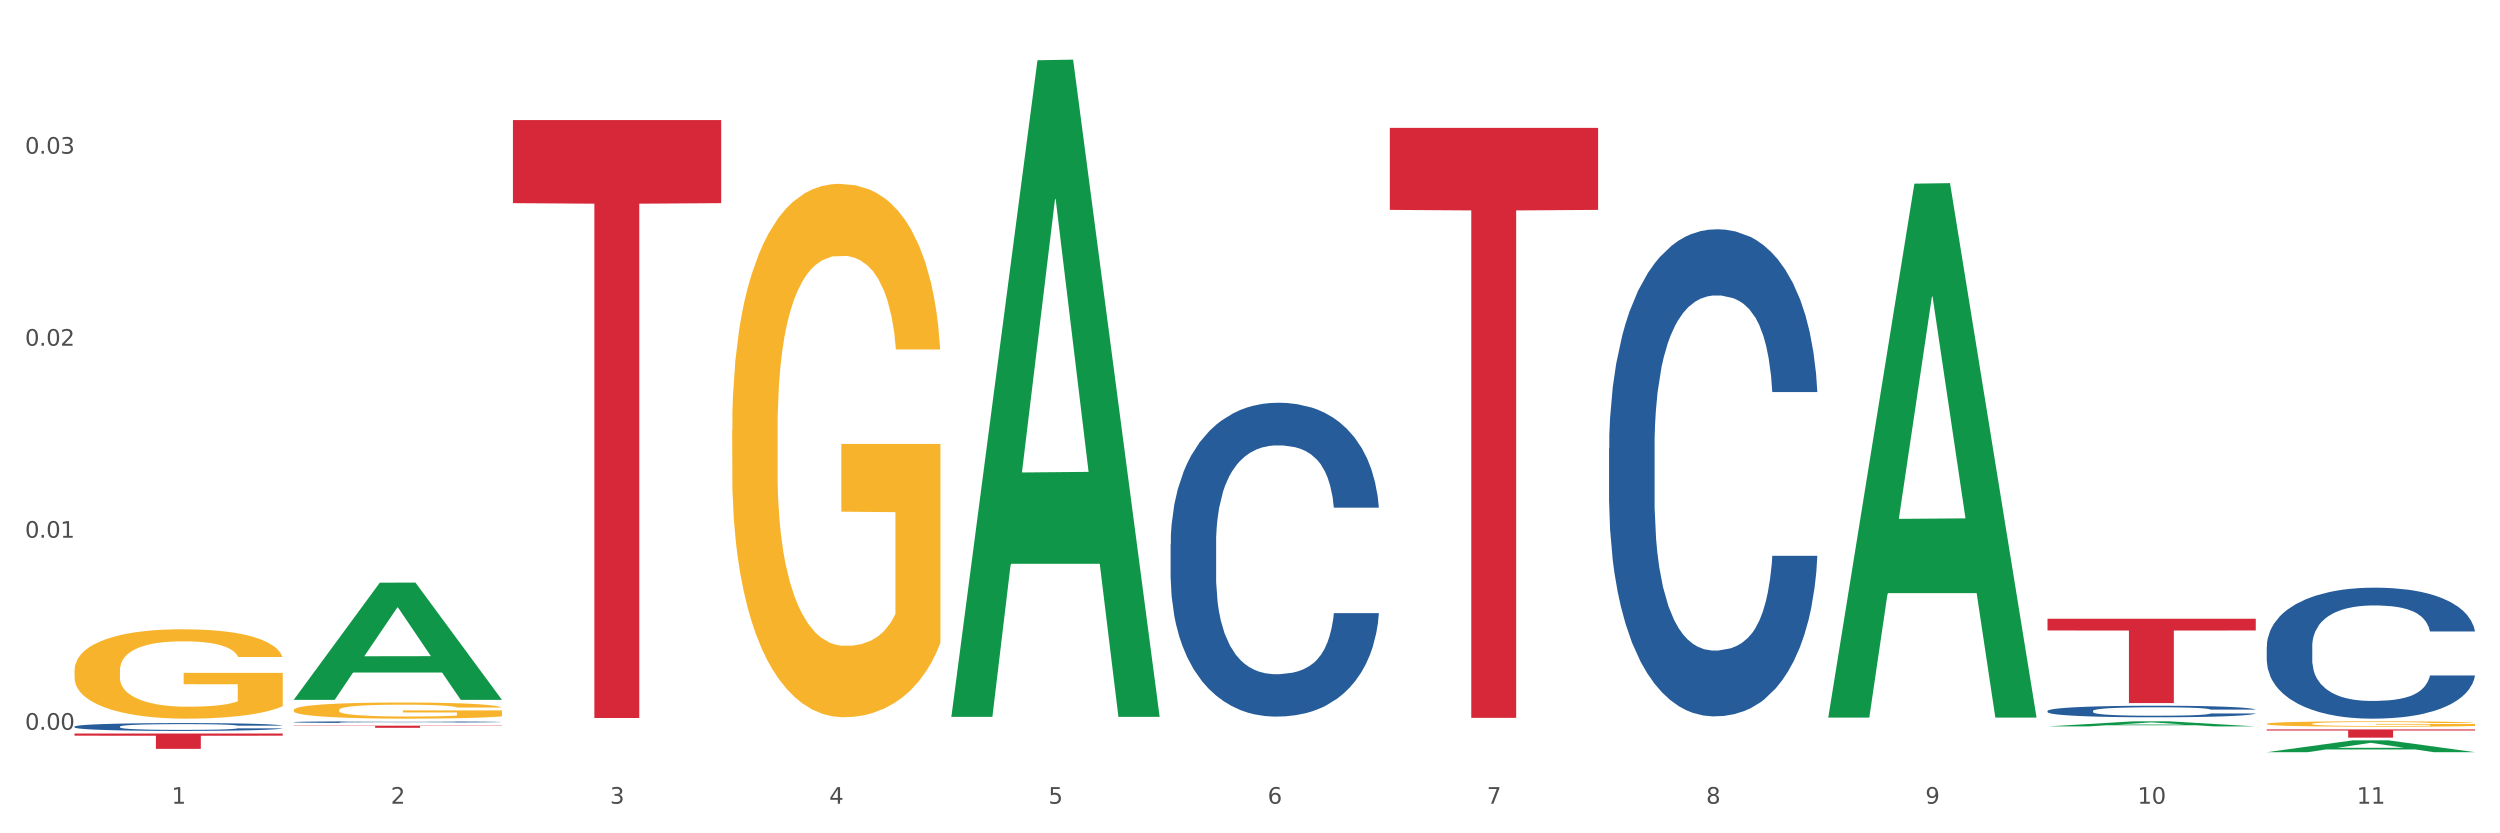
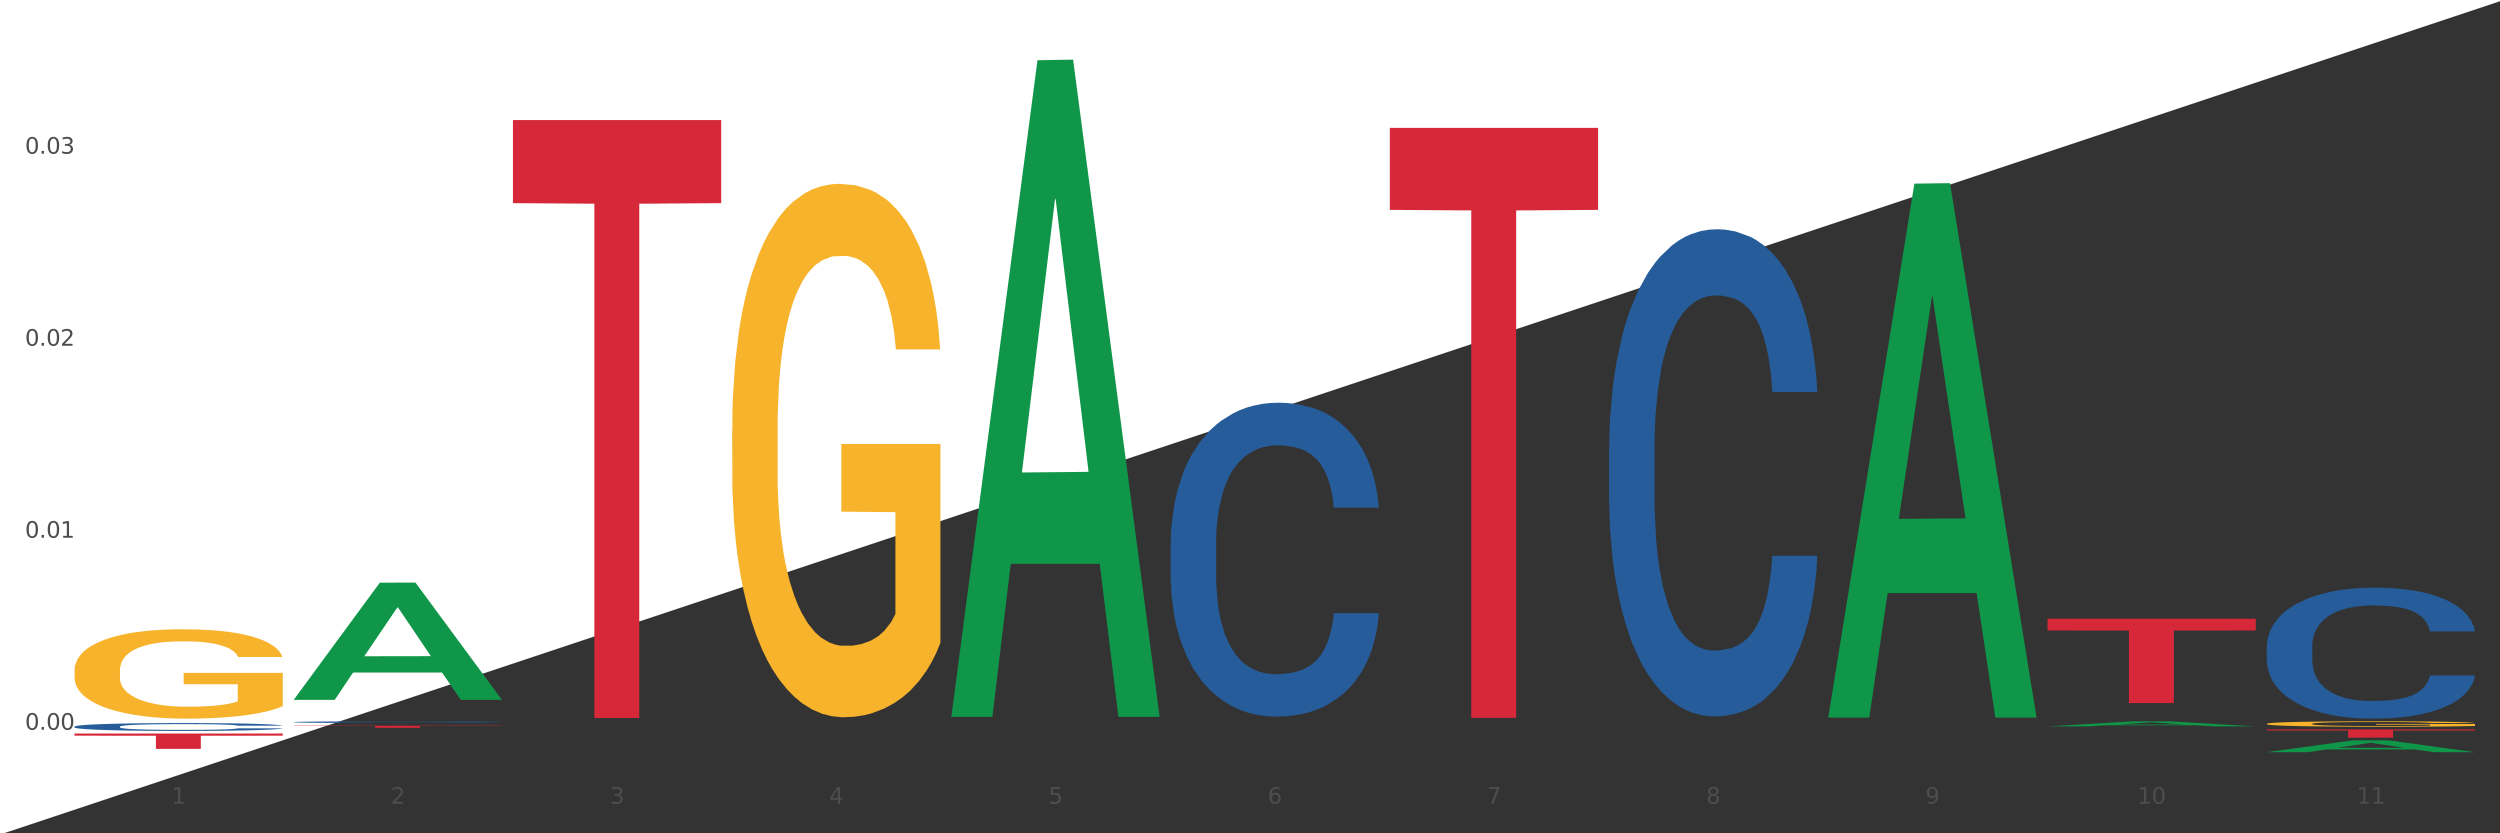
<svg xmlns="http://www.w3.org/2000/svg" xmlns:xlink="http://www.w3.org/1999/xlink" width="1080pt" height="360pt" viewBox="0 0 1080 360" version="1.1">
  <rect x="0" y="0" width="1080" height="360" fill="#333333" stroke="none" />
  <defs>
    <style type="text/css">*{stroke-linejoin: round; stroke-linecap: butt}</style>
  </defs>
  <g id="figure_1">
    <g id="patch_1">
-       <path d="M 0 360  L 1080 360  L 1080 0  L 0 0  z " style="fill: #ffffff; stroke: #ffffff; stroke-linejoin: miter" />
+       <path d="M 0 360  L 1080 0  L 0 0  z " style="fill: #ffffff; stroke: #ffffff; stroke-linejoin: miter" />
    </g>
    <g id="axes_1">
      <g id="matplotlib.axis_1">
        <g id="xtick_1">
          <g id="text_1">
            <g style="fill: #4d4d4d" transform="translate(74.106 347.204) scale(0.096 -0.096)">
              <defs>
                <path id="DejaVuSans-31" d="M 794 531  L 1825 531  L 1825 4091  L 703 3866  L 703 4441  L 1819 4666  L 2450 4666  L 2450 531  L 3481 531  L 3481 0  L 794 0  L 794 531  z " transform="scale(0.016)" />
              </defs>
              <use xlink:href="#DejaVuSans-31" />
            </g>
          </g>
        </g>
        <g id="xtick_2">
          <g id="text_2">
            <g style="fill: #4d4d4d" transform="translate(168.812 347.204) scale(0.096 -0.096)">
              <defs>
                <path id="DejaVuSans-32" d="M 1228 531  L 3431 531  L 3431 0  L 469 0  L 469 531  Q 828 903 1448 1529  Q 2069 2156 2228 2338  Q 2531 2678 2651 2914  Q 2772 3150 2772 3378  Q 2772 3750 2511 3984  Q 2250 4219 1831 4219  Q 1534 4219 1204 4116  Q 875 4013 500 3803  L 500 4441  Q 881 4594 1212 4672  Q 1544 4750 1819 4750  Q 2544 4750 2975 4387  Q 3406 4025 3406 3419  Q 3406 3131 3298 2873  Q 3191 2616 2906 2266  Q 2828 2175 2409 1742  Q 1991 1309 1228 531  z " transform="scale(0.016)" />
              </defs>
              <use xlink:href="#DejaVuSans-32" />
            </g>
          </g>
        </g>
        <g id="xtick_3">
          <g id="text_3">
            <g style="fill: #4d4d4d" transform="translate(263.517 347.204) scale(0.096 -0.096)">
              <defs>
                <path id="DejaVuSans-33" d="M 2597 2516  Q 3050 2419 3304 2112  Q 3559 1806 3559 1356  Q 3559 666 3084 287  Q 2609 -91 1734 -91  Q 1441 -91 1130 -33  Q 819 25 488 141  L 488 750  Q 750 597 1062 519  Q 1375 441 1716 441  Q 2309 441 2620 675  Q 2931 909 2931 1356  Q 2931 1769 2642 2001  Q 2353 2234 1838 2234  L 1294 2234  L 1294 2753  L 1863 2753  Q 2328 2753 2575 2939  Q 2822 3125 2822 3475  Q 2822 3834 2567 4026  Q 2313 4219 1838 4219  Q 1578 4219 1281 4162  Q 984 4106 628 3988  L 628 4550  Q 988 4650 1302 4700  Q 1616 4750 1894 4750  Q 2613 4750 3031 4423  Q 3450 4097 3450 3541  Q 3450 3153 3228 2886  Q 3006 2619 2597 2516  z " transform="scale(0.016)" />
              </defs>
              <use xlink:href="#DejaVuSans-33" />
            </g>
          </g>
        </g>
        <g id="xtick_4">
          <g id="text_4">
            <g style="fill: #4d4d4d" transform="translate(358.223 347.204) scale(0.096 -0.096)">
              <defs>
                <path id="DejaVuSans-34" d="M 2419 4116  L 825 1625  L 2419 1625  L 2419 4116  z M 2253 4666  L 3047 4666  L 3047 1625  L 3713 1625  L 3713 1100  L 3047 1100  L 3047 0  L 2419 0  L 2419 1100  L 313 1100  L 313 1709  L 2253 4666  z " transform="scale(0.016)" />
              </defs>
              <use xlink:href="#DejaVuSans-34" />
            </g>
          </g>
        </g>
        <g id="xtick_5">
          <g id="text_5">
            <g style="fill: #4d4d4d" transform="translate(452.928 347.204) scale(0.096 -0.096)">
              <defs>
                <path id="DejaVuSans-35" d="M 691 4666  L 3169 4666  L 3169 4134  L 1269 4134  L 1269 2991  Q 1406 3038 1543 3061  Q 1681 3084 1819 3084  Q 2600 3084 3056 2656  Q 3513 2228 3513 1497  Q 3513 744 3044 326  Q 2575 -91 1722 -91  Q 1428 -91 1123 -41  Q 819 9 494 109  L 494 744  Q 775 591 1075 516  Q 1375 441 1709 441  Q 2250 441 2565 725  Q 2881 1009 2881 1497  Q 2881 1984 2565 2268  Q 2250 2553 1709 2553  Q 1456 2553 1204 2497  Q 953 2441 691 2322  L 691 4666  z " transform="scale(0.016)" />
              </defs>
              <use xlink:href="#DejaVuSans-35" />
            </g>
          </g>
        </g>
        <g id="xtick_6">
          <g id="text_6">
            <g style="fill: #4d4d4d" transform="translate(547.634 347.204) scale(0.096 -0.096)">
              <defs>
                <path id="DejaVuSans-36" d="M 2113 2584  Q 1688 2584 1439 2293  Q 1191 2003 1191 1497  Q 1191 994 1439 701  Q 1688 409 2113 409  Q 2538 409 2786 701  Q 3034 994 3034 1497  Q 3034 2003 2786 2293  Q 2538 2584 2113 2584  z M 3366 4563  L 3366 3988  Q 3128 4100 2886 4159  Q 2644 4219 2406 4219  Q 1781 4219 1451 3797  Q 1122 3375 1075 2522  Q 1259 2794 1537 2939  Q 1816 3084 2150 3084  Q 2853 3084 3261 2657  Q 3669 2231 3669 1497  Q 3669 778 3244 343  Q 2819 -91 2113 -91  Q 1303 -91 875 529  Q 447 1150 447 2328  Q 447 3434 972 4092  Q 1497 4750 2381 4750  Q 2619 4750 2861 4703  Q 3103 4656 3366 4563  z " transform="scale(0.016)" />
              </defs>
              <use xlink:href="#DejaVuSans-36" />
            </g>
          </g>
        </g>
        <g id="xtick_7">
          <g id="text_7">
            <g style="fill: #4d4d4d" transform="translate(642.339 347.204) scale(0.096 -0.096)">
              <defs>
                <path id="DejaVuSans-37" d="M 525 4666  L 3525 4666  L 3525 4397  L 1831 0  L 1172 0  L 2766 4134  L 525 4134  L 525 4666  z " transform="scale(0.016)" />
              </defs>
              <use xlink:href="#DejaVuSans-37" />
            </g>
          </g>
        </g>
        <g id="xtick_8">
          <g id="text_8">
            <g style="fill: #4d4d4d" transform="translate(737.044 347.204) scale(0.096 -0.096)">
              <defs>
                <path id="DejaVuSans-38" d="M 2034 2216  Q 1584 2216 1326 1975  Q 1069 1734 1069 1313  Q 1069 891 1326 650  Q 1584 409 2034 409  Q 2484 409 2743 651  Q 3003 894 3003 1313  Q 3003 1734 2745 1975  Q 2488 2216 2034 2216  z M 1403 2484  Q 997 2584 770 2862  Q 544 3141 544 3541  Q 544 4100 942 4425  Q 1341 4750 2034 4750  Q 2731 4750 3128 4425  Q 3525 4100 3525 3541  Q 3525 3141 3298 2862  Q 3072 2584 2669 2484  Q 3125 2378 3379 2068  Q 3634 1759 3634 1313  Q 3634 634 3220 271  Q 2806 -91 2034 -91  Q 1263 -91 848 271  Q 434 634 434 1313  Q 434 1759 690 2068  Q 947 2378 1403 2484  z M 1172 3481  Q 1172 3119 1398 2916  Q 1625 2713 2034 2713  Q 2441 2713 2670 2916  Q 2900 3119 2900 3481  Q 2900 3844 2670 4047  Q 2441 4250 2034 4250  Q 1625 4250 1398 4047  Q 1172 3844 1172 3481  z " transform="scale(0.016)" />
              </defs>
              <use xlink:href="#DejaVuSans-38" />
            </g>
          </g>
        </g>
        <g id="xtick_9">
          <g id="text_9">
            <g style="fill: #4d4d4d" transform="translate(831.75 347.204) scale(0.096 -0.096)">
              <defs>
                <path id="DejaVuSans-39" d="M 703 97  L 703 672  Q 941 559 1184 500  Q 1428 441 1663 441  Q 2288 441 2617 861  Q 2947 1281 2994 2138  Q 2813 1869 2534 1725  Q 2256 1581 1919 1581  Q 1219 1581 811 2004  Q 403 2428 403 3163  Q 403 3881 828 4315  Q 1253 4750 1959 4750  Q 2769 4750 3195 4129  Q 3622 3509 3622 2328  Q 3622 1225 3098 567  Q 2575 -91 1691 -91  Q 1453 -91 1209 -44  Q 966 3 703 97  z M 1959 2075  Q 2384 2075 2632 2365  Q 2881 2656 2881 3163  Q 2881 3666 2632 3958  Q 2384 4250 1959 4250  Q 1534 4250 1286 3958  Q 1038 3666 1038 3163  Q 1038 2656 1286 2365  Q 1534 2075 1959 2075  z " transform="scale(0.016)" />
              </defs>
              <use xlink:href="#DejaVuSans-39" />
            </g>
          </g>
        </g>
        <g id="xtick_10">
          <g id="text_10">
            <g style="fill: #4d4d4d" transform="translate(923.401 347.204) scale(0.096 -0.096)">
              <defs>
                <path id="DejaVuSans-30" d="M 2034 4250  Q 1547 4250 1301 3770  Q 1056 3291 1056 2328  Q 1056 1369 1301 889  Q 1547 409 2034 409  Q 2525 409 2770 889  Q 3016 1369 3016 2328  Q 3016 3291 2770 3770  Q 2525 4250 2034 4250  z M 2034 4750  Q 2819 4750 3233 4129  Q 3647 3509 3647 2328  Q 3647 1150 3233 529  Q 2819 -91 2034 -91  Q 1250 -91 836 529  Q 422 1150 422 2328  Q 422 3509 836 4129  Q 1250 4750 2034 4750  z " transform="scale(0.016)" />
              </defs>
              <use xlink:href="#DejaVuSans-31" />
              <use xlink:href="#DejaVuSans-30" transform="translate(63.623 0)" />
            </g>
          </g>
        </g>
        <g id="xtick_11">
          <g id="text_11">
            <g style="fill: #4d4d4d" transform="translate(1018.107 347.204) scale(0.096 -0.096)">
              <use xlink:href="#DejaVuSans-31" />
              <use xlink:href="#DejaVuSans-31" transform="translate(63.623 0)" />
            </g>
          </g>
        </g>
        <g id="xtick_12" />
        <g id="xtick_13" />
        <g id="xtick_14" />
        <g id="xtick_15" />
        <g id="xtick_16" />
        <g id="xtick_17" />
        <g id="xtick_18" />
        <g id="xtick_19" />
        <g id="xtick_20" />
        <g id="xtick_21" />
      </g>
      <g id="matplotlib.axis_2">
        <g id="ytick_1">
          <g id="text_12">
            <g style="fill: #4d4d4d" transform="translate(10.8 315.252) scale(0.096 -0.096)">
              <defs>
                <path id="DejaVuSans-2e" d="M 684 794  L 1344 794  L 1344 0  L 684 0  L 684 794  z " transform="scale(0.016)" />
              </defs>
              <use xlink:href="#DejaVuSans-30" />
              <use xlink:href="#DejaVuSans-2e" transform="translate(63.623 0)" />
              <use xlink:href="#DejaVuSans-30" transform="translate(95.41 0)" />
              <use xlink:href="#DejaVuSans-30" transform="translate(159.033 0)" />
            </g>
          </g>
        </g>
        <g id="ytick_2">
          <g id="text_13">
            <g style="fill: #4d4d4d" transform="translate(10.8 232.3) scale(0.096 -0.096)">
              <use xlink:href="#DejaVuSans-30" />
              <use xlink:href="#DejaVuSans-2e" transform="translate(63.623 0)" />
              <use xlink:href="#DejaVuSans-30" transform="translate(95.41 0)" />
              <use xlink:href="#DejaVuSans-31" transform="translate(159.033 0)" />
            </g>
          </g>
        </g>
        <g id="ytick_3">
          <g id="text_14">
            <g style="fill: #4d4d4d" transform="translate(10.8 149.348) scale(0.096 -0.096)">
              <use xlink:href="#DejaVuSans-30" />
              <use xlink:href="#DejaVuSans-2e" transform="translate(63.623 0)" />
              <use xlink:href="#DejaVuSans-30" transform="translate(95.41 0)" />
              <use xlink:href="#DejaVuSans-32" transform="translate(159.033 0)" />
            </g>
          </g>
        </g>
        <g id="ytick_4">
          <g id="text_15">
            <g style="fill: #4d4d4d" transform="translate(10.8 66.397) scale(0.096 -0.096)">
              <use xlink:href="#DejaVuSans-30" />
              <use xlink:href="#DejaVuSans-2e" transform="translate(63.623 0)" />
              <use xlink:href="#DejaVuSans-30" transform="translate(95.41 0)" />
              <use xlink:href="#DejaVuSans-33" transform="translate(159.033 0)" />
            </g>
          </g>
        </g>
        <g id="ytick_5" />
        <g id="ytick_6" />
        <g id="ytick_7" />
        <g id="ytick_8" />
      </g>
      <g id="PolyCollection_1">
        <path d="M 126.88 302.251  L 126.973 302.204  L 164.074 251.719  L 179.471 251.672  L 216.851 302.346  L 199.042 302.346  L 190.973 290.546  L 152.666 290.546  L 152.387 290.736  L 144.596 302.346  L 126.88 302.346  L 126.88 302.251  L 157.489 283.504  L 186.15 283.456  L 171.958 262.473  L 171.773 262.378  L 171.587 262.52  L 157.396 283.456  L 157.489 283.504  L 126.88 302.251  z " clip-path="url(#p7e69815b33)" style="fill: #109648" />
-         <path d="M 126.88 306.711  L 126.987 306.705  L 126.987 306.475  L 127.199 306.278  L 128.261 305.801  L 129.855 305.406  L 131.023 305.196  L 132.192 305.024  L 133.572 304.852  L 135.272 304.674  L 138.352 304.413  L 140.264 304.279  L 142.601 304.139  L 146.85 303.935  L 149.931 303.821  L 153.117 303.725  L 158.322 303.611  L 161.721 303.56  L 165.333 303.521  L 169.688 303.496  L 172.981 303.49  L 180.204 303.509  L 186.365 303.566  L 189.339 303.611  L 193.163 303.687  L 195.181 303.738  L 198.474 303.84  L 201.873 303.973  L 204.21 304.088  L 207.716 304.305  L 210.371 304.521  L 212.814 304.788  L 214.089 304.973  L 215.045 305.145  L 215.895 305.342  L 216.744 305.654  L 197.624 305.654  L 196.881 305.431  L 195.712 305.221  L 194.013 305.018  L 192.526 304.89  L 189.976 304.731  L 187.64 304.629  L 185.196 304.553  L 182.222 304.489  L 179.885 304.457  L 176.592 304.432  L 170.113 304.438  L 165.758 304.489  L 162.784 304.553  L 160.872 304.61  L 159.172 304.674  L 157.26 304.763  L 155.029 304.897  L 153.436 305.018  L 151.843 305.17  L 150.568 305.323  L 149.4 305.501  L 148.444 305.692  L 147.7 305.89  L 147.063 306.132  L 146.532 306.533  L 146.532 307.405  L 146.744 307.602  L 147.275 307.863  L 147.912 308.061  L 148.975 308.296  L 149.931 308.455  L 151.736 308.685  L 153.755 308.876  L 155.348 308.997  L 156.941 309.098  L 159.703 309.239  L 162.784 309.353  L 165.439 309.423  L 169.051 309.487  L 171.494 309.512  L 173.618 309.525  L 178.823 309.525  L 182.541 309.506  L 186.684 309.461  L 189.87 309.404  L 192.526 309.334  L 195.5 309.219  L 197.412 309.111  L 197.412 307.781  L 174.043 307.774  L 174.043 306.889  L 216.851 306.889  L 216.851 309.487  L 215.045 309.621  L 213.027 309.741  L 210.902 309.85  L 207.716 309.983  L 203.892 310.111  L 200.492 310.2  L 196.881 310.276  L 192.632 310.346  L 187.108 310.41  L 183.709 310.435  L 179.46 310.455  L 174.468 310.461  L 170.113 310.448  L 165.864 310.416  L 161.403 310.359  L 157.048 310.276  L 153.755 310.193  L 150.462 310.092  L 146.956 309.958  L 144.195 309.831  L 142.07 309.716  L 139.733 309.57  L 137.184 309.379  L 135.272 309.207  L 133.572 309.028  L 131.767 308.799  L 130.492 308.602  L 129.217 308.354  L 128.474 308.169  L 127.624 307.882  L 126.987 307.481  L 126.88 306.711  z " clip-path="url(#p7e69815b33)" style="fill: #f7b32b" />
        <path d="M 316.291 185.896  L 316.398 185.686  L 316.398 178.109  L 316.61 171.585  L 317.672 155.801  L 319.266 142.753  L 320.434 135.808  L 321.603 130.126  L 322.983 124.443  L 324.683 118.55  L 327.763 109.922  L 329.675 105.502  L 332.012 100.872  L 336.261 94.138  L 339.342 90.349  L 342.528 87.192  L 347.733 83.404  L 351.132 81.721  L 354.744 80.458  L 359.099 79.616  L 362.392 79.406  L 369.615 80.037  L 375.776 81.931  L 378.75 83.404  L 382.574 85.93  L 384.592 87.613  L 387.885 90.981  L 391.284 95.4  L 393.621 99.188  L 397.127 106.344  L 399.782 113.499  L 402.225 122.339  L 403.5 128.442  L 404.456 134.124  L 405.306 140.648  L 406.155 150.961  L 387.035 150.961  L 386.292 143.595  L 385.123 136.65  L 383.424 129.915  L 381.937 125.706  L 379.387 120.445  L 377.051 117.077  L 374.607 114.552  L 371.633 112.447  L 369.296 111.395  L 366.003 110.553  L 359.524 110.764  L 355.169 112.447  L 352.195 114.552  L 350.283 116.446  L 348.583 118.55  L 346.671 121.497  L 344.44 125.916  L 342.847 129.915  L 341.254 134.966  L 339.979 140.017  L 338.811 145.91  L 337.855 152.223  L 337.111 158.748  L 336.474 166.745  L 335.943 180.004  L 335.943 208.836  L 336.155 215.36  L 336.686 223.989  L 337.323 230.513  L 338.386 238.3  L 339.342 243.561  L 341.147 251.138  L 343.166 257.451  L 344.759 261.45  L 346.352 264.817  L 349.114 269.447  L 352.195 273.236  L 354.85 275.551  L 358.462 277.655  L 360.905 278.497  L 363.029 278.918  L 368.234 278.918  L 371.952 278.287  L 376.095 276.813  L 379.281 274.919  L 381.937 272.604  L 384.911 268.816  L 386.823 265.238  L 386.823 221.253  L 363.454 221.043  L 363.454 191.789  L 406.262 191.789  L 406.262 277.655  L 404.456 282.075  L 402.438 286.073  L 400.313 289.651  L 397.127 294.071  L 393.303 298.28  L 389.903 301.226  L 386.292 303.752  L 382.043 306.067  L 376.519 308.171  L 373.12 309.013  L 368.871 309.644  L 363.879 309.855  L 359.524 309.434  L 355.275 308.382  L 350.814 306.488  L 346.459 303.752  L 343.166 301.016  L 339.873 297.649  L 336.367 293.229  L 333.606 289.02  L 331.481 285.232  L 329.144 280.391  L 326.595 274.077  L 324.683 268.395  L 322.983 262.502  L 321.178 254.926  L 319.903 248.402  L 318.628 240.194  L 317.885 234.091  L 317.035 224.62  L 316.398 211.362  L 316.291 185.896  z " clip-path="url(#p7e69815b33)" style="fill: #f7b32b" />
        <path d="M 979.23 312.688  L 979.336 312.686  L 979.336 312.609  L 979.548 312.543  L 980.611 312.382  L 982.204 312.249  L 983.372 312.178  L 984.541 312.121  L 985.922 312.063  L 987.621 312.003  L 990.702 311.915  L 992.614 311.87  L 994.951 311.823  L 999.2 311.754  L 1002.28 311.716  L 1005.467 311.684  L 1010.672 311.645  L 1014.071 311.628  L 1017.682 311.615  L 1022.037 311.606  L 1025.33 311.604  L 1032.553 311.611  L 1038.714 311.63  L 1041.688 311.645  L 1045.512 311.671  L 1047.531 311.688  L 1050.824 311.722  L 1054.223 311.767  L 1056.56 311.806  L 1060.065 311.879  L 1062.72 311.951  L 1065.164 312.041  L 1066.438 312.103  L 1067.394 312.161  L 1068.244 312.228  L 1069.094 312.333  L 1049.974 312.333  L 1049.23 312.258  L 1048.062 312.187  L 1046.362 312.118  L 1044.875 312.076  L 1042.326 312.022  L 1039.989 311.988  L 1037.546 311.962  L 1034.572 311.941  L 1032.235 311.93  L 1028.942 311.921  L 1022.462 311.924  L 1018.107 311.941  L 1015.133 311.962  L 1013.221 311.981  L 1011.521 312.003  L 1009.609 312.033  L 1007.379 312.078  L 1005.785 312.118  L 1004.192 312.17  L 1002.917 312.221  L 1001.749 312.281  L 1000.793 312.346  L 1000.049 312.412  L 999.412 312.493  L 998.881 312.628  L 998.881 312.922  L 999.093 312.988  L 999.624 313.076  L 1000.262 313.143  L 1001.324 313.222  L 1002.28 313.276  L 1004.086 313.353  L 1006.104 313.417  L 1007.697 313.458  L 1009.291 313.492  L 1012.052 313.539  L 1015.133 313.578  L 1017.788 313.601  L 1021.4 313.623  L 1023.843 313.631  L 1025.968 313.636  L 1031.172 313.636  L 1034.89 313.629  L 1039.033 313.614  L 1042.22 313.595  L 1044.875 313.571  L 1047.849 313.533  L 1049.761 313.496  L 1049.761 313.048  L 1026.392 313.046  L 1026.392 312.748  L 1069.2 312.748  L 1069.2 313.623  L 1067.394 313.668  L 1065.376 313.708  L 1063.252 313.745  L 1060.065 313.79  L 1056.241 313.833  L 1052.842 313.863  L 1049.23 313.888  L 1044.981 313.912  L 1039.458 313.933  L 1036.059 313.942  L 1031.81 313.948  L 1026.817 313.95  L 1022.462 313.946  L 1018.213 313.935  L 1013.752 313.916  L 1009.397 313.888  L 1006.104 313.86  L 1002.811 313.826  L 999.306 313.781  L 996.544 313.738  L 994.42 313.7  L 992.083 313.651  L 989.533 313.586  L 987.621 313.528  L 985.922 313.468  L 984.116 313.391  L 982.841 313.325  L 981.567 313.241  L 980.823 313.179  L 979.973 313.083  L 979.336 312.948  L 979.23 312.688  z " clip-path="url(#p7e69815b33)" style="fill: #f7b32b" />
        <path d="M 32.175 316.9  L 122.145 316.9  L 122.145 317.821  L 86.754 317.827  L 86.754 323.523  L 67.353 323.523  L 67.353 317.827  L 32.175 317.821  L 32.175 316.907  L 32.175 316.9  z " clip-path="url(#p7e69815b33)" style="fill: #d62839" />
        <path d="M 126.88 313.495  L 216.851 313.495  L 216.851 313.623  L 181.46 313.624  L 181.46 314.414  L 162.058 314.414  L 162.058 313.624  L 126.88 313.623  L 126.88 313.496  L 126.88 313.495  z " clip-path="url(#p7e69815b33)" style="fill: #d62839" />
        <path d="M 221.586 51.863  L 311.556 51.863  L 311.556 87.758  L 276.165 88  L 276.165 310.162  L 256.764 310.162  L 256.764 88  L 221.586 87.758  L 221.586 52.105  L 221.586 51.863  z " clip-path="url(#p7e69815b33)" style="fill: #d62839" />
        <path d="M 979.23 279.296  L 979.336 279.244  L 979.336 277.797  L 979.655 275.833  L 980.825 272.215  L 982.314 269.476  L 984.866 266.272  L 986.249 264.928  L 988.057 263.429  L 991.779 261  L 996.033 258.933  L 999.01 257.796  L 1001.244 257.072  L 1006.242 255.78  L 1009.114 255.211  L 1012.091 254.746  L 1014.644 254.436  L 1018.898 254.074  L 1022.301 253.919  L 1026.236 253.868  L 1029.532 253.919  L 1033.893 254.126  L 1040.273 254.746  L 1042.719 255.108  L 1046.016 255.728  L 1049.419 256.555  L 1052.184 257.382  L 1055.375 258.571  L 1058.672 260.121  L 1061.862 262.085  L 1064.095 263.894  L 1065.903 265.807  L 1067.498 268.132  L 1068.668 270.665  L 1069.2 272.784  L 1049.738 272.784  L 1049.207 270.871  L 1048.143 268.804  L 1047.08 267.409  L 1045.91 266.272  L 1044.102 264.98  L 1042.507 264.153  L 1039.848 263.171  L 1037.402 262.55  L 1035.381 262.189  L 1032.935 261.879  L 1027.724 261.568  L 1024.002 261.568  L 1021.663 261.672  L 1018.791 261.93  L 1016.345 262.292  L 1013.474 262.912  L 1011.24 263.584  L 1009.007 264.463  L 1007.731 265.083  L 1005.817 266.22  L 1004.541 267.15  L 1002.839 268.752  L 1001.882 269.889  L 1000.18 272.835  L 999.436 275.006  L 999.117 276.505  L 998.904 278.159  L 998.904 286.221  L 999.542 289.839  L 1000.074 291.39  L 1000.925 293.147  L 1002.52 295.421  L 1004.86 297.643  L 1007.306 299.246  L 1009.326 300.228  L 1011.24 300.951  L 1013.155 301.52  L 1015.494 302.036  L 1017.409 302.347  L 1020.28 302.657  L 1023.683 302.812  L 1026.342 302.812  L 1031.766 302.553  L 1034.212 302.295  L 1036.551 301.933  L 1039.104 301.365  L 1041.124 300.744  L 1042.294 300.279  L 1044.208 299.297  L 1045.697 298.264  L 1046.973 297.075  L 1047.824 296.041  L 1048.781 294.491  L 1049.526 292.734  L 1049.738 291.803  L 1069.2 291.803  L 1068.775 293.664  L 1068.03 295.473  L 1066.541 297.902  L 1065.371 299.297  L 1063.564 301.003  L 1061.649 302.45  L 1058.991 304.052  L 1056.545 305.241  L 1053.992 306.275  L 1051.227 307.205  L 1046.229 308.497  L 1044.421 308.859  L 1040.592 309.479  L 1037.615 309.841  L 1033.254 310.202  L 1028.788 310.409  L 1024.109 310.461  L 1019.961 310.358  L 1015.388 310.047  L 1012.517 309.737  L 1009.326 309.272  L 1005.604 308.549  L 1002.095 307.67  L 998.798 306.636  L 995.714 305.448  L 992.842 304.104  L 989.12 301.881  L 986.355 299.711  L 984.334 297.695  L 982.952 295.99  L 981.569 293.819  L 980.825 292.32  L 979.655 288.702  L 979.23 285.343  L 979.23 279.296  z " clip-path="url(#p7e69815b33)" style="fill: #255c99" />
-         <path d="M 884.524 307.119  L 884.631 307.114  L 884.631 306.986  L 884.95 306.813  L 886.12 306.494  L 887.608 306.252  L 890.161 305.969  L 891.543 305.85  L 893.351 305.718  L 897.073 305.504  L 901.327 305.321  L 904.305 305.221  L 906.538 305.157  L 911.537 305.043  L 914.408 304.993  L 917.386 304.952  L 919.938 304.924  L 924.192 304.892  L 927.595 304.879  L 931.53 304.874  L 934.827 304.879  L 939.187 304.897  L 945.568 304.952  L 948.014 304.984  L 951.311 305.038  L 954.714 305.111  L 957.479 305.184  L 960.669 305.289  L 963.966 305.426  L 967.157 305.6  L 969.39 305.759  L 971.198 305.928  L 972.793 306.133  L 973.963 306.357  L 974.495 306.544  L 955.033 306.544  L 954.501 306.375  L 953.438 306.193  L 952.374 306.069  L 951.204 305.969  L 949.396 305.855  L 947.801 305.782  L 945.143 305.695  L 942.697 305.641  L 940.676 305.609  L 938.23 305.581  L 933.019 305.554  L 929.297 305.554  L 926.957 305.563  L 924.086 305.586  L 921.64 305.618  L 918.768 305.673  L 916.535 305.732  L 914.302 305.809  L 913.026 305.864  L 911.111 305.964  L 909.835 306.047  L 908.134 306.188  L 907.176 306.288  L 905.475 306.548  L 904.73 306.74  L 904.411 306.872  L 904.199 307.018  L 904.199 307.73  L 904.837 308.049  L 905.368 308.186  L 906.219 308.341  L 907.814 308.542  L 910.154 308.738  L 912.6 308.879  L 914.621 308.966  L 916.535 309.03  L 918.449 309.08  L 920.789 309.126  L 922.703 309.153  L 925.575 309.18  L 928.978 309.194  L 931.636 309.194  L 937.06 309.171  L 939.506 309.148  L 941.846 309.116  L 944.398 309.066  L 946.419 309.012  L 947.589 308.971  L 949.503 308.884  L 950.992 308.793  L 952.268 308.688  L 953.119 308.596  L 954.076 308.46  L 954.82 308.305  L 955.033 308.222  L 974.495 308.222  L 974.069 308.387  L 973.325 308.546  L 971.836 308.761  L 970.666 308.884  L 968.858 309.034  L 966.944 309.162  L 964.285 309.304  L 961.839 309.408  L 959.287 309.5  L 956.522 309.582  L 951.523 309.696  L 949.715 309.728  L 945.887 309.782  L 942.909 309.814  L 938.549 309.846  L 934.082 309.865  L 929.403 309.869  L 925.256 309.86  L 920.683 309.833  L 917.811 309.805  L 914.621 309.764  L 910.899 309.7  L 907.389 309.623  L 904.092 309.532  L 901.008 309.427  L 898.137 309.308  L 894.415 309.112  L 891.65 308.92  L 889.629 308.742  L 888.246 308.592  L 886.864 308.4  L 886.12 308.268  L 884.95 307.949  L 884.524 307.652  L 884.524 307.119  z " clip-path="url(#p7e69815b33)" style="fill: #255c99" />
        <path d="M 695.113 193.594  L 695.22 193.402  L 695.22 188.021  L 695.539 180.717  L 696.709 167.264  L 698.197 157.078  L 700.75 145.163  L 702.132 140.166  L 703.94 134.592  L 707.662 125.56  L 711.916 117.872  L 714.894 113.644  L 717.127 110.953  L 722.126 106.149  L 724.997 104.034  L 727.975 102.305  L 730.527 101.152  L 734.781 99.806  L 738.184 99.23  L 742.119 99.038  L 745.416 99.23  L 749.776 99.999  L 756.157 102.305  L 758.603 103.65  L 761.9 105.956  L 765.303 109.031  L 768.068 112.106  L 771.258 116.527  L 774.555 122.292  L 777.746 129.595  L 779.979 136.322  L 781.787 143.433  L 783.382 152.081  L 784.552 161.499  L 785.084 169.378  L 765.622 169.378  L 765.09 162.267  L 764.027 154.58  L 762.963 149.391  L 761.793 145.163  L 759.985 140.358  L 758.39 137.283  L 755.732 133.631  L 753.286 131.325  L 751.265 129.98  L 748.819 128.827  L 743.608 127.674  L 739.886 127.674  L 737.546 128.058  L 734.675 129.019  L 732.229 130.364  L 729.357 132.67  L 727.124 135.169  L 724.891 138.436  L 723.615 140.742  L 721.7 144.971  L 720.424 148.43  L 718.723 154.388  L 717.765 158.616  L 716.064 169.571  L 715.319 177.642  L 715 183.216  L 714.788 189.366  L 714.788 219.347  L 715.426 232.8  L 715.958 238.566  L 716.808 245.1  L 718.404 253.557  L 720.743 261.821  L 723.189 267.779  L 725.21 271.43  L 727.124 274.121  L 729.038 276.235  L 731.378 278.157  L 733.292 279.31  L 736.164 280.463  L 739.567 281.04  L 742.225 281.04  L 747.649 280.079  L 750.095 279.118  L 752.435 277.772  L 754.987 275.658  L 757.008 273.352  L 758.178 271.622  L 760.092 267.971  L 761.581 264.127  L 762.857 259.707  L 763.708 255.863  L 764.665 250.097  L 765.409 243.563  L 765.622 240.104  L 785.084 240.104  L 784.658 247.022  L 783.914 253.749  L 782.425 262.782  L 781.255 267.971  L 779.447 274.313  L 777.533 279.694  L 774.874 285.652  L 772.428 290.072  L 769.876 293.916  L 767.111 297.376  L 762.112 302.18  L 760.305 303.526  L 756.476 305.832  L 753.498 307.177  L 749.138 308.522  L 744.671 309.291  L 739.992 309.483  L 735.845 309.099  L 731.272 307.946  L 728.4 306.793  L 725.21 305.063  L 721.488 302.372  L 717.978 299.105  L 714.681 295.261  L 711.597 290.841  L 708.726 285.844  L 705.004 277.58  L 702.239 269.508  L 700.218 262.013  L 698.836 255.671  L 697.453 247.599  L 696.709 242.025  L 695.539 228.572  L 695.113 216.08  L 695.113 193.594  z " clip-path="url(#p7e69815b33)" style="fill: #255c99" />
        <path d="M 505.702 234.905  L 505.809 234.782  L 505.809 231.314  L 506.128 226.608  L 507.298 217.939  L 508.786 211.376  L 511.339 203.698  L 512.721 200.478  L 514.529 196.887  L 518.251 191.066  L 522.505 186.112  L 525.483 183.388  L 527.716 181.654  L 532.715 178.558  L 535.586 177.196  L 538.564 176.081  L 541.116 175.338  L 545.37 174.472  L 548.773 174.1  L 552.708 173.976  L 556.005 174.1  L 560.365 174.595  L 566.746 176.081  L 569.192 176.948  L 572.489 178.434  L 575.892 180.416  L 578.657 182.397  L 581.847 185.246  L 585.144 188.961  L 588.335 193.667  L 590.568 198.001  L 592.376 202.583  L 593.971 208.156  L 595.141 214.224  L 595.673 219.302  L 576.211 219.302  L 575.679 214.719  L 574.616 209.766  L 573.552 206.422  L 572.382 203.698  L 570.575 200.602  L 568.979 198.62  L 566.321 196.267  L 563.875 194.781  L 561.854 193.914  L 559.408 193.171  L 554.197 192.428  L 550.475 192.428  L 548.135 192.676  L 545.264 193.295  L 542.818 194.162  L 539.946 195.648  L 537.713 197.258  L 535.48 199.363  L 534.204 200.849  L 532.289 203.574  L 531.013 205.803  L 529.312 209.642  L 528.354 212.367  L 526.653 219.425  L 525.908 224.627  L 525.589 228.218  L 525.377 232.181  L 525.377 251.5  L 526.015 260.169  L 526.547 263.884  L 527.397 268.094  L 528.993 273.543  L 531.332 278.869  L 533.778 282.708  L 535.799 285.061  L 537.713 286.794  L 539.627 288.157  L 541.967 289.395  L 543.881 290.138  L 546.753 290.881  L 550.156 291.253  L 552.814 291.253  L 558.238 290.633  L 560.684 290.014  L 563.024 289.147  L 565.576 287.785  L 567.597 286.299  L 568.767 285.184  L 570.681 282.831  L 572.17 280.355  L 573.446 277.506  L 574.297 275.029  L 575.254 271.314  L 575.998 267.104  L 576.211 264.875  L 595.673 264.875  L 595.247 269.333  L 594.503 273.667  L 593.014 279.488  L 591.844 282.831  L 590.036 286.918  L 588.122 290.386  L 585.463 294.225  L 583.017 297.073  L 580.465 299.55  L 577.7 301.779  L 572.701 304.875  L 570.894 305.742  L 567.065 307.228  L 564.087 308.095  L 559.727 308.962  L 555.26 309.457  L 550.581 309.581  L 546.434 309.333  L 541.861 308.59  L 538.989 307.847  L 535.799 306.733  L 532.077 304.999  L 528.567 302.893  L 525.27 300.417  L 522.186 297.568  L 519.315 294.349  L 515.593 289.023  L 512.828 283.822  L 510.807 278.992  L 509.425 274.906  L 508.042 269.704  L 507.298 266.113  L 506.128 257.444  L 505.702 249.395  L 505.702 234.905  z " clip-path="url(#p7e69815b33)" style="fill: #255c99" />
        <path d="M 126.88 311.94  L 126.987 311.939  L 126.987 311.92  L 127.306 311.894  L 128.476 311.847  L 129.965 311.81  L 132.517 311.768  L 133.899 311.75  L 135.707 311.731  L 139.43 311.698  L 143.683 311.671  L 146.661 311.656  L 148.894 311.647  L 153.893 311.63  L 156.764 311.622  L 159.742 311.616  L 162.294 311.612  L 166.548 311.607  L 169.951 311.605  L 173.886 311.604  L 177.183 311.605  L 181.543 311.608  L 187.924 311.616  L 190.37 311.621  L 193.667 311.629  L 197.07 311.64  L 199.835 311.651  L 203.025 311.666  L 206.322 311.687  L 209.513 311.713  L 211.746 311.737  L 213.554 311.762  L 215.149 311.793  L 216.319 311.826  L 216.851 311.854  L 197.389 311.854  L 196.857 311.829  L 195.794 311.802  L 194.73 311.783  L 193.561 311.768  L 191.753 311.751  L 190.157 311.74  L 187.499 311.727  L 185.053 311.719  L 183.032 311.714  L 180.586 311.71  L 175.375 311.706  L 171.653 311.706  L 169.313 311.707  L 166.442 311.711  L 163.996 311.716  L 161.124 311.724  L 158.891 311.733  L 156.658 311.744  L 155.382 311.752  L 153.467 311.767  L 152.191 311.78  L 150.49 311.801  L 149.533 311.816  L 147.831 311.855  L 147.087 311.883  L 146.768 311.903  L 146.555 311.925  L 146.555 312.032  L 147.193 312.079  L 147.725 312.1  L 148.575 312.123  L 150.171 312.153  L 152.51 312.182  L 154.956 312.204  L 156.977 312.217  L 158.891 312.226  L 160.805 312.234  L 163.145 312.24  L 165.059 312.245  L 167.931 312.249  L 171.334 312.251  L 173.993 312.251  L 179.416 312.247  L 181.862 312.244  L 184.202 312.239  L 186.754 312.232  L 188.775 312.223  L 189.945 312.217  L 191.859 312.204  L 193.348 312.191  L 194.624 312.175  L 195.475 312.161  L 196.432 312.141  L 197.176 312.118  L 197.389 312.105  L 216.851 312.105  L 216.425 312.13  L 215.681 312.154  L 214.192 312.186  L 213.022 312.204  L 211.214 312.227  L 209.3 312.246  L 206.641 312.267  L 204.195 312.283  L 201.643 312.296  L 198.878 312.309  L 193.88 312.326  L 192.072 312.331  L 188.243 312.339  L 185.265 312.344  L 180.905 312.348  L 176.439 312.351  L 171.759 312.352  L 167.612 312.35  L 163.039 312.346  L 160.167 312.342  L 156.977 312.336  L 153.255 312.326  L 149.745 312.315  L 146.448 312.301  L 143.364 312.286  L 140.493 312.268  L 136.771 312.238  L 134.006 312.21  L 131.985 312.183  L 130.603 312.161  L 129.22 312.132  L 128.476 312.112  L 127.306 312.064  L 126.88 312.02  L 126.88 311.94  z " clip-path="url(#p7e69815b33)" style="fill: #255c99" />
        <path d="M 32.175 313.891  L 32.281 313.888  L 32.281 313.801  L 32.6 313.684  L 33.77 313.467  L 35.259 313.303  L 37.811 313.111  L 39.194 313.031  L 41.002 312.941  L 44.724 312.796  L 48.978 312.672  L 51.956 312.604  L 54.189 312.56  L 59.187 312.483  L 62.059 312.449  L 65.036 312.421  L 67.589 312.403  L 71.843 312.381  L 75.246 312.372  L 79.181 312.368  L 82.477 312.372  L 86.838 312.384  L 93.219 312.421  L 95.665 312.443  L 98.961 312.48  L 102.365 312.529  L 105.13 312.579  L 108.32 312.65  L 111.617 312.743  L 114.807 312.861  L 117.041 312.969  L 118.848 313.083  L 120.444 313.223  L 121.613 313.374  L 122.145 313.501  L 102.684 313.501  L 102.152 313.387  L 101.088 313.263  L 100.025 313.179  L 98.855 313.111  L 97.047 313.034  L 95.452 312.984  L 92.793 312.925  L 90.347 312.888  L 88.327 312.867  L 85.881 312.848  L 80.67 312.83  L 76.947 312.83  L 74.608 312.836  L 71.736 312.851  L 69.29 312.873  L 66.419 312.91  L 64.186 312.95  L 61.952 313.003  L 60.676 313.04  L 58.762 313.108  L 57.486 313.164  L 55.784 313.26  L 54.827 313.328  L 53.126 313.504  L 52.381 313.634  L 52.062 313.724  L 51.849 313.823  L 51.849 314.306  L 52.487 314.522  L 53.019 314.615  L 53.87 314.72  L 55.465 314.857  L 57.805 314.99  L 60.251 315.086  L 62.271 315.144  L 64.186 315.188  L 66.1 315.222  L 68.44 315.253  L 70.354 315.271  L 73.225 315.29  L 76.628 315.299  L 79.287 315.299  L 84.711 315.284  L 87.157 315.268  L 89.496 315.246  L 92.049 315.212  L 94.069 315.175  L 95.239 315.147  L 97.153 315.089  L 98.642 315.027  L 99.919 314.956  L 100.769 314.894  L 101.726 314.801  L 102.471 314.696  L 102.684 314.64  L 122.145 314.64  L 121.72 314.751  L 120.975 314.86  L 119.487 315.005  L 118.317 315.089  L 116.509 315.191  L 114.595 315.277  L 111.936 315.373  L 109.49 315.444  L 106.937 315.506  L 104.172 315.562  L 99.174 315.639  L 97.366 315.661  L 93.538 315.698  L 90.56 315.72  L 86.2 315.742  L 81.733 315.754  L 77.054 315.757  L 72.906 315.751  L 68.333 315.732  L 65.462 315.714  L 62.271 315.686  L 58.549 315.643  L 55.04 315.59  L 51.743 315.528  L 48.659 315.457  L 45.788 315.376  L 42.065 315.243  L 39.3 315.113  L 37.28 314.993  L 35.897 314.891  L 34.515 314.761  L 33.77 314.671  L 32.6 314.454  L 32.175 314.253  L 32.175 313.891  z " clip-path="url(#p7e69815b33)" style="fill: #255c99" />
        <path d="M 600.408 55.246  L 690.378 55.246  L 690.378 90.666  L 654.987 90.905  L 654.987 310.125  L 635.586 310.125  L 635.586 90.905  L 600.408 90.666  L 600.408 55.486  L 600.408 55.246  z " clip-path="url(#p7e69815b33)" style="fill: #d62839" />
        <path d="M 32.175 289.691  L 32.281 289.656  L 32.281 288.386  L 32.494 287.293  L 33.556 284.648  L 35.149 282.462  L 36.318 281.298  L 37.486 280.346  L 38.867 279.394  L 40.567 278.407  L 43.647 276.961  L 45.559 276.22  L 47.896 275.444  L 52.145 274.316  L 55.225 273.681  L 58.412 273.152  L 63.617 272.518  L 67.016 272.236  L 70.627 272.024  L 74.983 271.883  L 78.275 271.848  L 85.499 271.953  L 91.659 272.271  L 94.634 272.518  L 98.458 272.941  L 100.476 273.223  L 103.769 273.787  L 107.168 274.528  L 109.505 275.162  L 113.01 276.361  L 115.666 277.56  L 118.109 279.041  L 119.383 280.064  L 120.339 281.016  L 121.189 282.109  L 122.039 283.837  L 102.919 283.837  L 102.175 282.603  L 101.007 281.439  L 99.307 280.311  L 97.82 279.606  L 95.271 278.724  L 92.934 278.16  L 90.491 277.737  L 87.517 277.384  L 85.18 277.208  L 81.887 277.067  L 75.407 277.102  L 71.052 277.384  L 68.078 277.737  L 66.166 278.054  L 64.467 278.407  L 62.555 278.9  L 60.324 279.641  L 58.731 280.311  L 57.137 281.157  L 55.863 282.003  L 54.694 282.991  L 53.738 284.049  L 52.995 285.142  L 52.357 286.482  L 51.826 288.703  L 51.826 293.535  L 52.039 294.628  L 52.57 296.073  L 53.207 297.167  L 54.269 298.471  L 55.225 299.353  L 57.031 300.622  L 59.049 301.68  L 60.643 302.35  L 62.236 302.915  L 64.998 303.69  L 68.078 304.325  L 70.734 304.713  L 74.345 305.066  L 76.788 305.207  L 78.913 305.277  L 84.118 305.277  L 87.835 305.171  L 91.978 304.925  L 95.165 304.607  L 97.82 304.219  L 100.795 303.585  L 102.707 302.985  L 102.707 295.615  L 79.338 295.58  L 79.338 290.678  L 122.145 290.678  L 122.145 305.066  L 120.339 305.806  L 118.321 306.476  L 116.197 307.076  L 113.01 307.816  L 109.186 308.521  L 105.787 309.015  L 102.175 309.438  L 97.927 309.826  L 92.403 310.179  L 89.004 310.32  L 84.755 310.426  L 79.763 310.461  L 75.407 310.39  L 71.159 310.214  L 66.697 309.897  L 62.342 309.438  L 59.049 308.98  L 55.756 308.416  L 52.251 307.675  L 49.489 306.97  L 47.365 306.335  L 45.028 305.524  L 42.479 304.466  L 40.567 303.514  L 38.867 302.527  L 37.061 301.257  L 35.787 300.164  L 34.512 298.789  L 33.768 297.766  L 32.919 296.179  L 32.281 293.958  L 32.175 289.691  z " clip-path="url(#p7e69815b33)" style="fill: #f7b32b" />
        <path d="M 979.23 315.094  L 1069.2 315.094  L 1069.2 315.592  L 1033.809 315.596  L 1033.809 318.682  L 1014.408 318.682  L 1014.408 315.596  L 979.23 315.592  L 979.23 315.097  L 979.23 315.094  z " clip-path="url(#p7e69815b33)" style="fill: #d62839" />
        <path d="M 884.524 267.302  L 974.495 267.302  L 974.495 272.364  L 939.103 272.398  L 939.103 303.731  L 919.702 303.731  L 919.702 272.398  L 884.524 272.364  L 884.524 267.336  L 884.524 267.302  z " clip-path="url(#p7e69815b33)" style="fill: #d62839" />
        <path d="M 410.997 309.145  L 411.09 308.878  L 448.191 26.026  L 463.588 25.759  L 500.967 309.678  L 483.159 309.678  L 475.089 243.563  L 436.782 243.563  L 436.504 244.63  L 428.713 309.678  L 410.997 309.678  L 410.997 309.145  L 441.605 204.108  L 470.266 203.842  L 456.075 86.275  L 455.889 85.742  L 455.704 86.542  L 441.513 203.842  L 441.605 204.108  L 410.997 309.145  z " clip-path="url(#p7e69815b33)" style="fill: #109648" />
        <path d="M 789.819 309.56  L 789.912 309.343  L 827.013 79.334  L 842.41 79.117  L 879.789 309.993  L 861.981 309.993  L 853.911 256.23  L 815.604 256.23  L 815.326 257.098  L 807.535 309.993  L 789.819 309.993  L 789.819 309.56  L 820.427 224.146  L 849.088 223.929  L 834.897 128.327  L 834.711 127.893  L 834.526 128.544  L 820.335 223.929  L 820.427 224.146  L 789.819 309.56  z " clip-path="url(#p7e69815b33)" style="fill: #109648" />
        <path d="M 884.524 313.812  L 884.617 313.81  L 921.718 311.606  L 937.115 311.604  L 974.495 313.816  L 956.686 313.816  L 948.616 313.301  L 910.31 313.301  L 910.031 313.31  L 902.24 313.816  L 884.524 313.816  L 884.524 313.812  L 915.133 312.994  L 943.793 312.992  L 929.602 312.076  L 929.417 312.072  L 929.231 312.078  L 915.04 312.992  L 915.133 312.994  L 884.524 313.812  z " clip-path="url(#p7e69815b33)" style="fill: #109648" />
        <path d="M 979.23 324.94  L 979.323 324.935  L 1016.424 319.83  L 1031.821 319.825  L 1069.2 324.95  L 1051.391 324.95  L 1043.322 323.756  L 1005.015 323.756  L 1004.737 323.775  L 996.946 324.95  L 979.23 324.95  L 979.23 324.94  L 1009.838 323.044  L 1038.499 323.039  L 1024.308 320.917  L 1024.122 320.908  L 1023.937 320.922  L 1009.745 323.039  L 1009.838 323.044  L 979.23 324.94  z " clip-path="url(#p7e69815b33)" style="fill: #109648" />
      </g>
    </g>
  </g>
  <defs>
    <clipPath id="p7e69815b33">
      <rect x="32.175" y="10.8" width="1037.025" height="329.109" />
    </clipPath>
  </defs>
</svg>